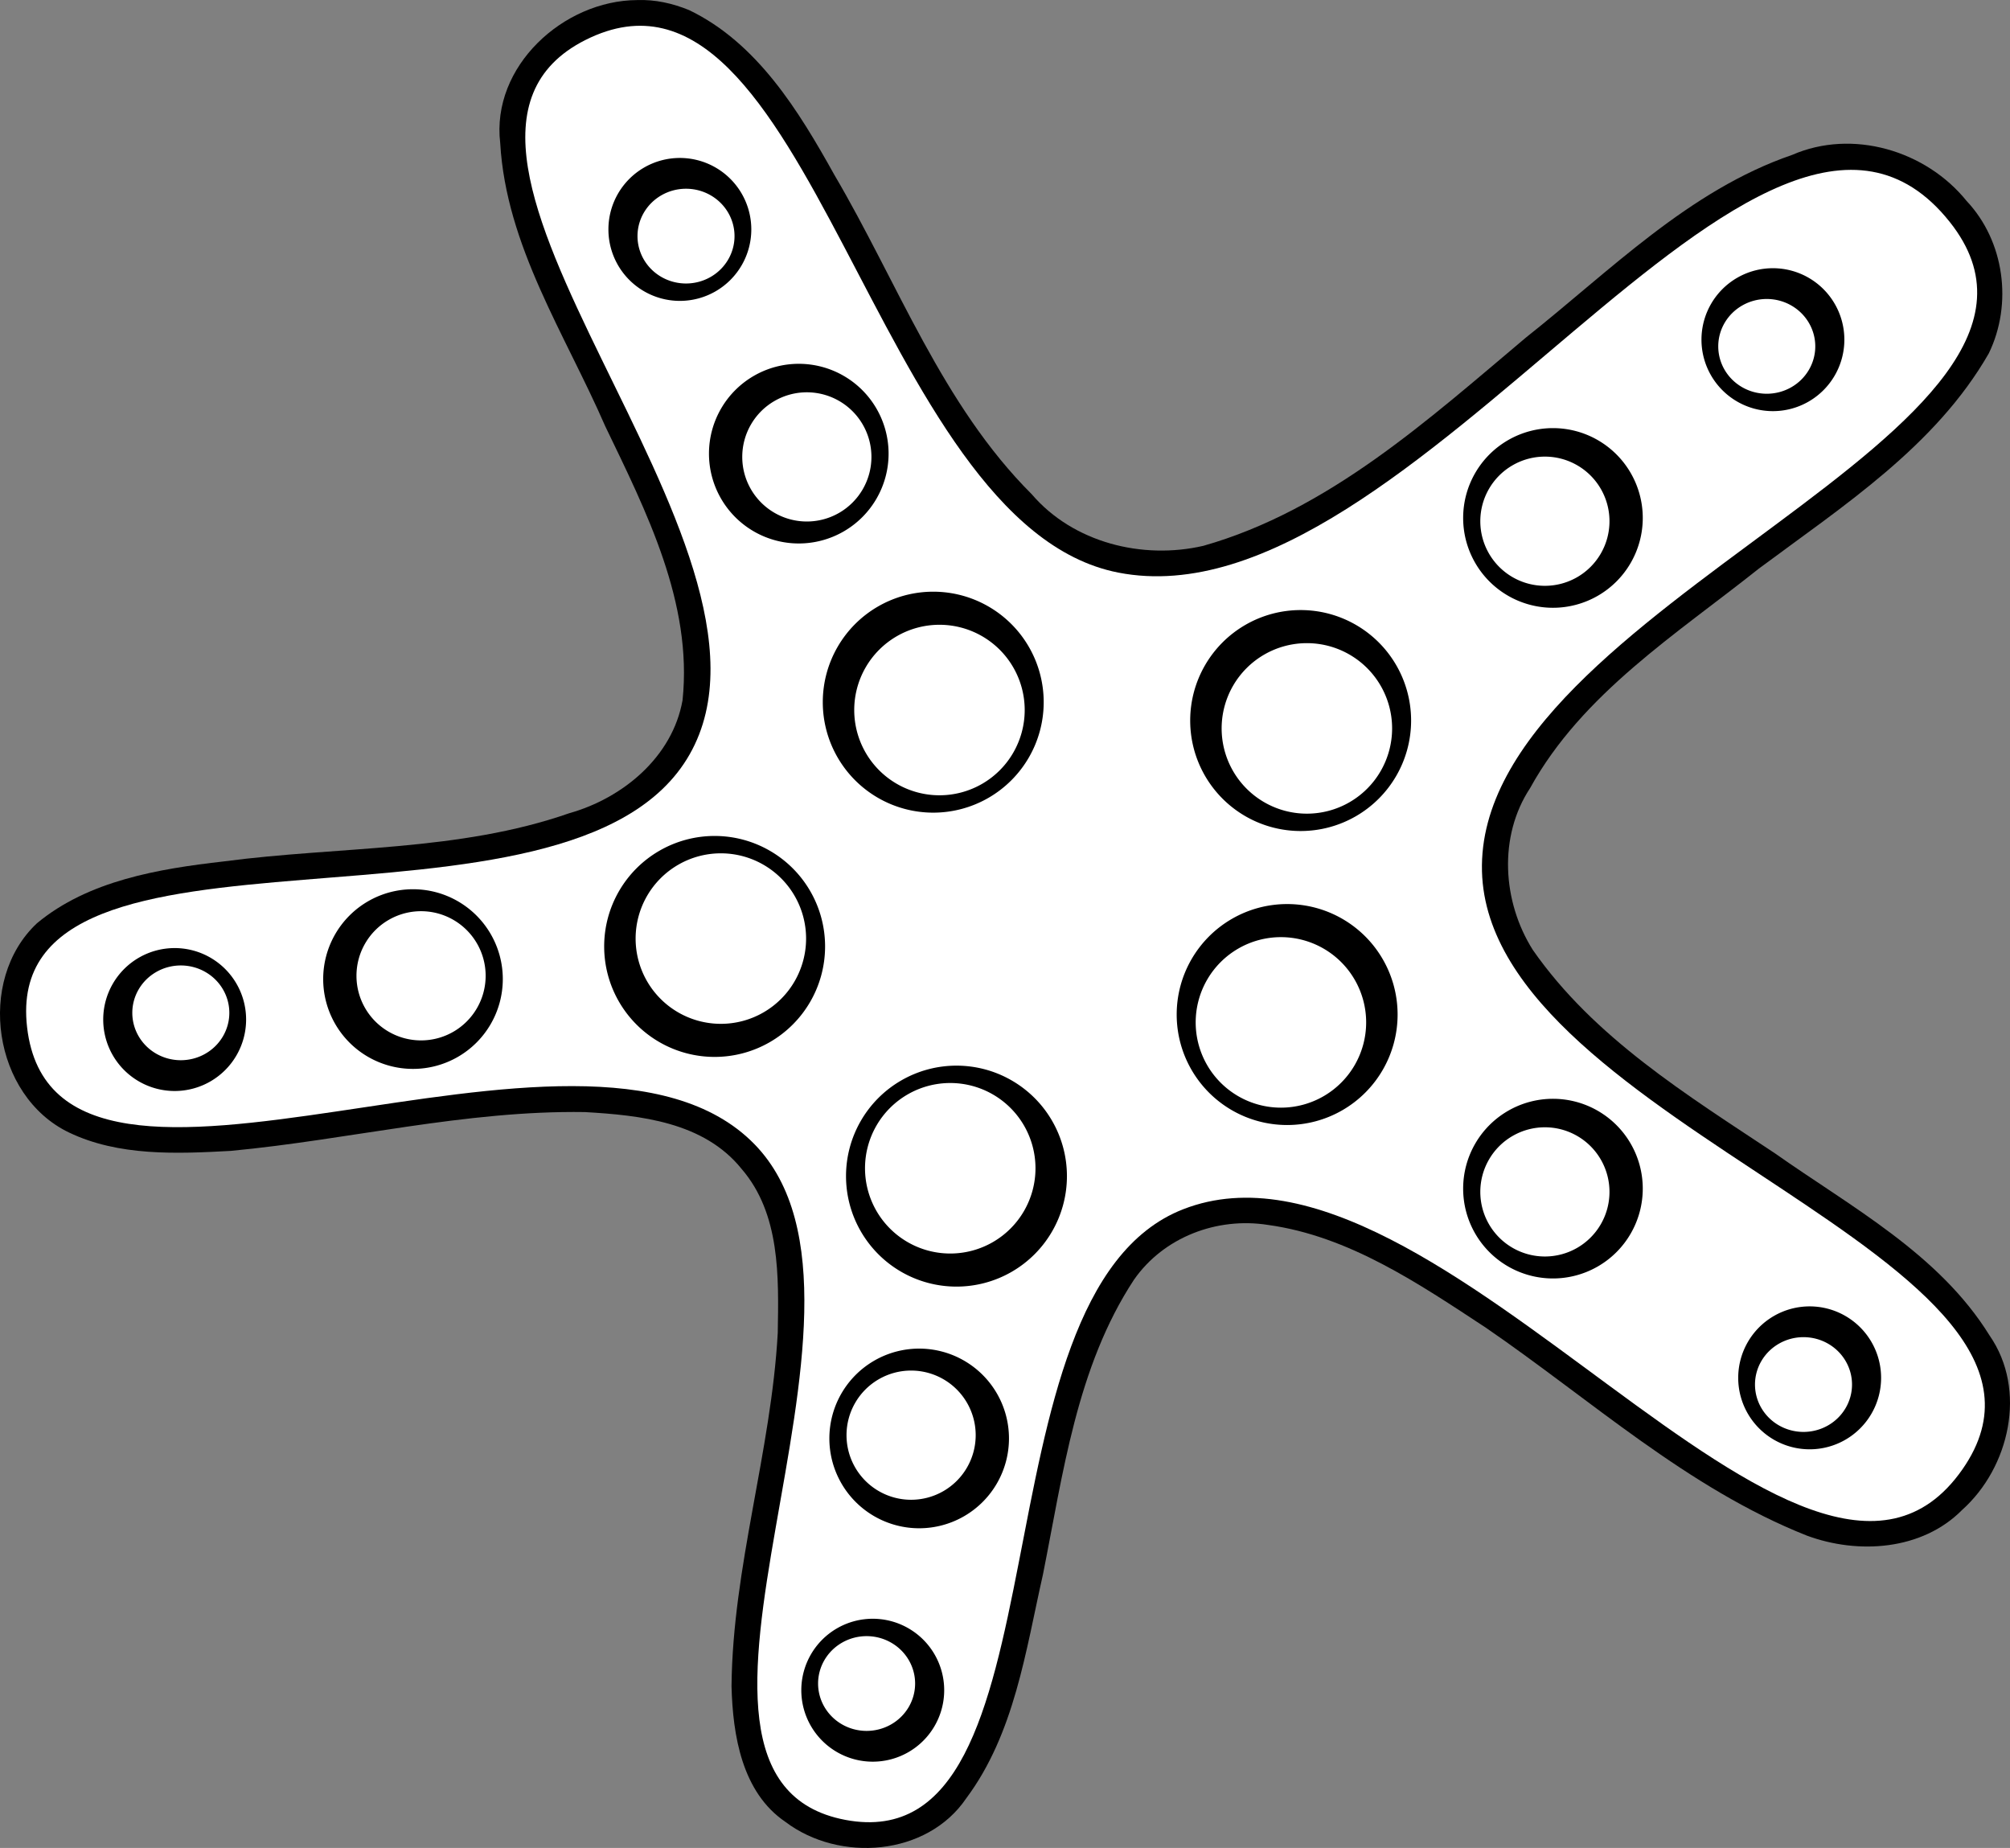
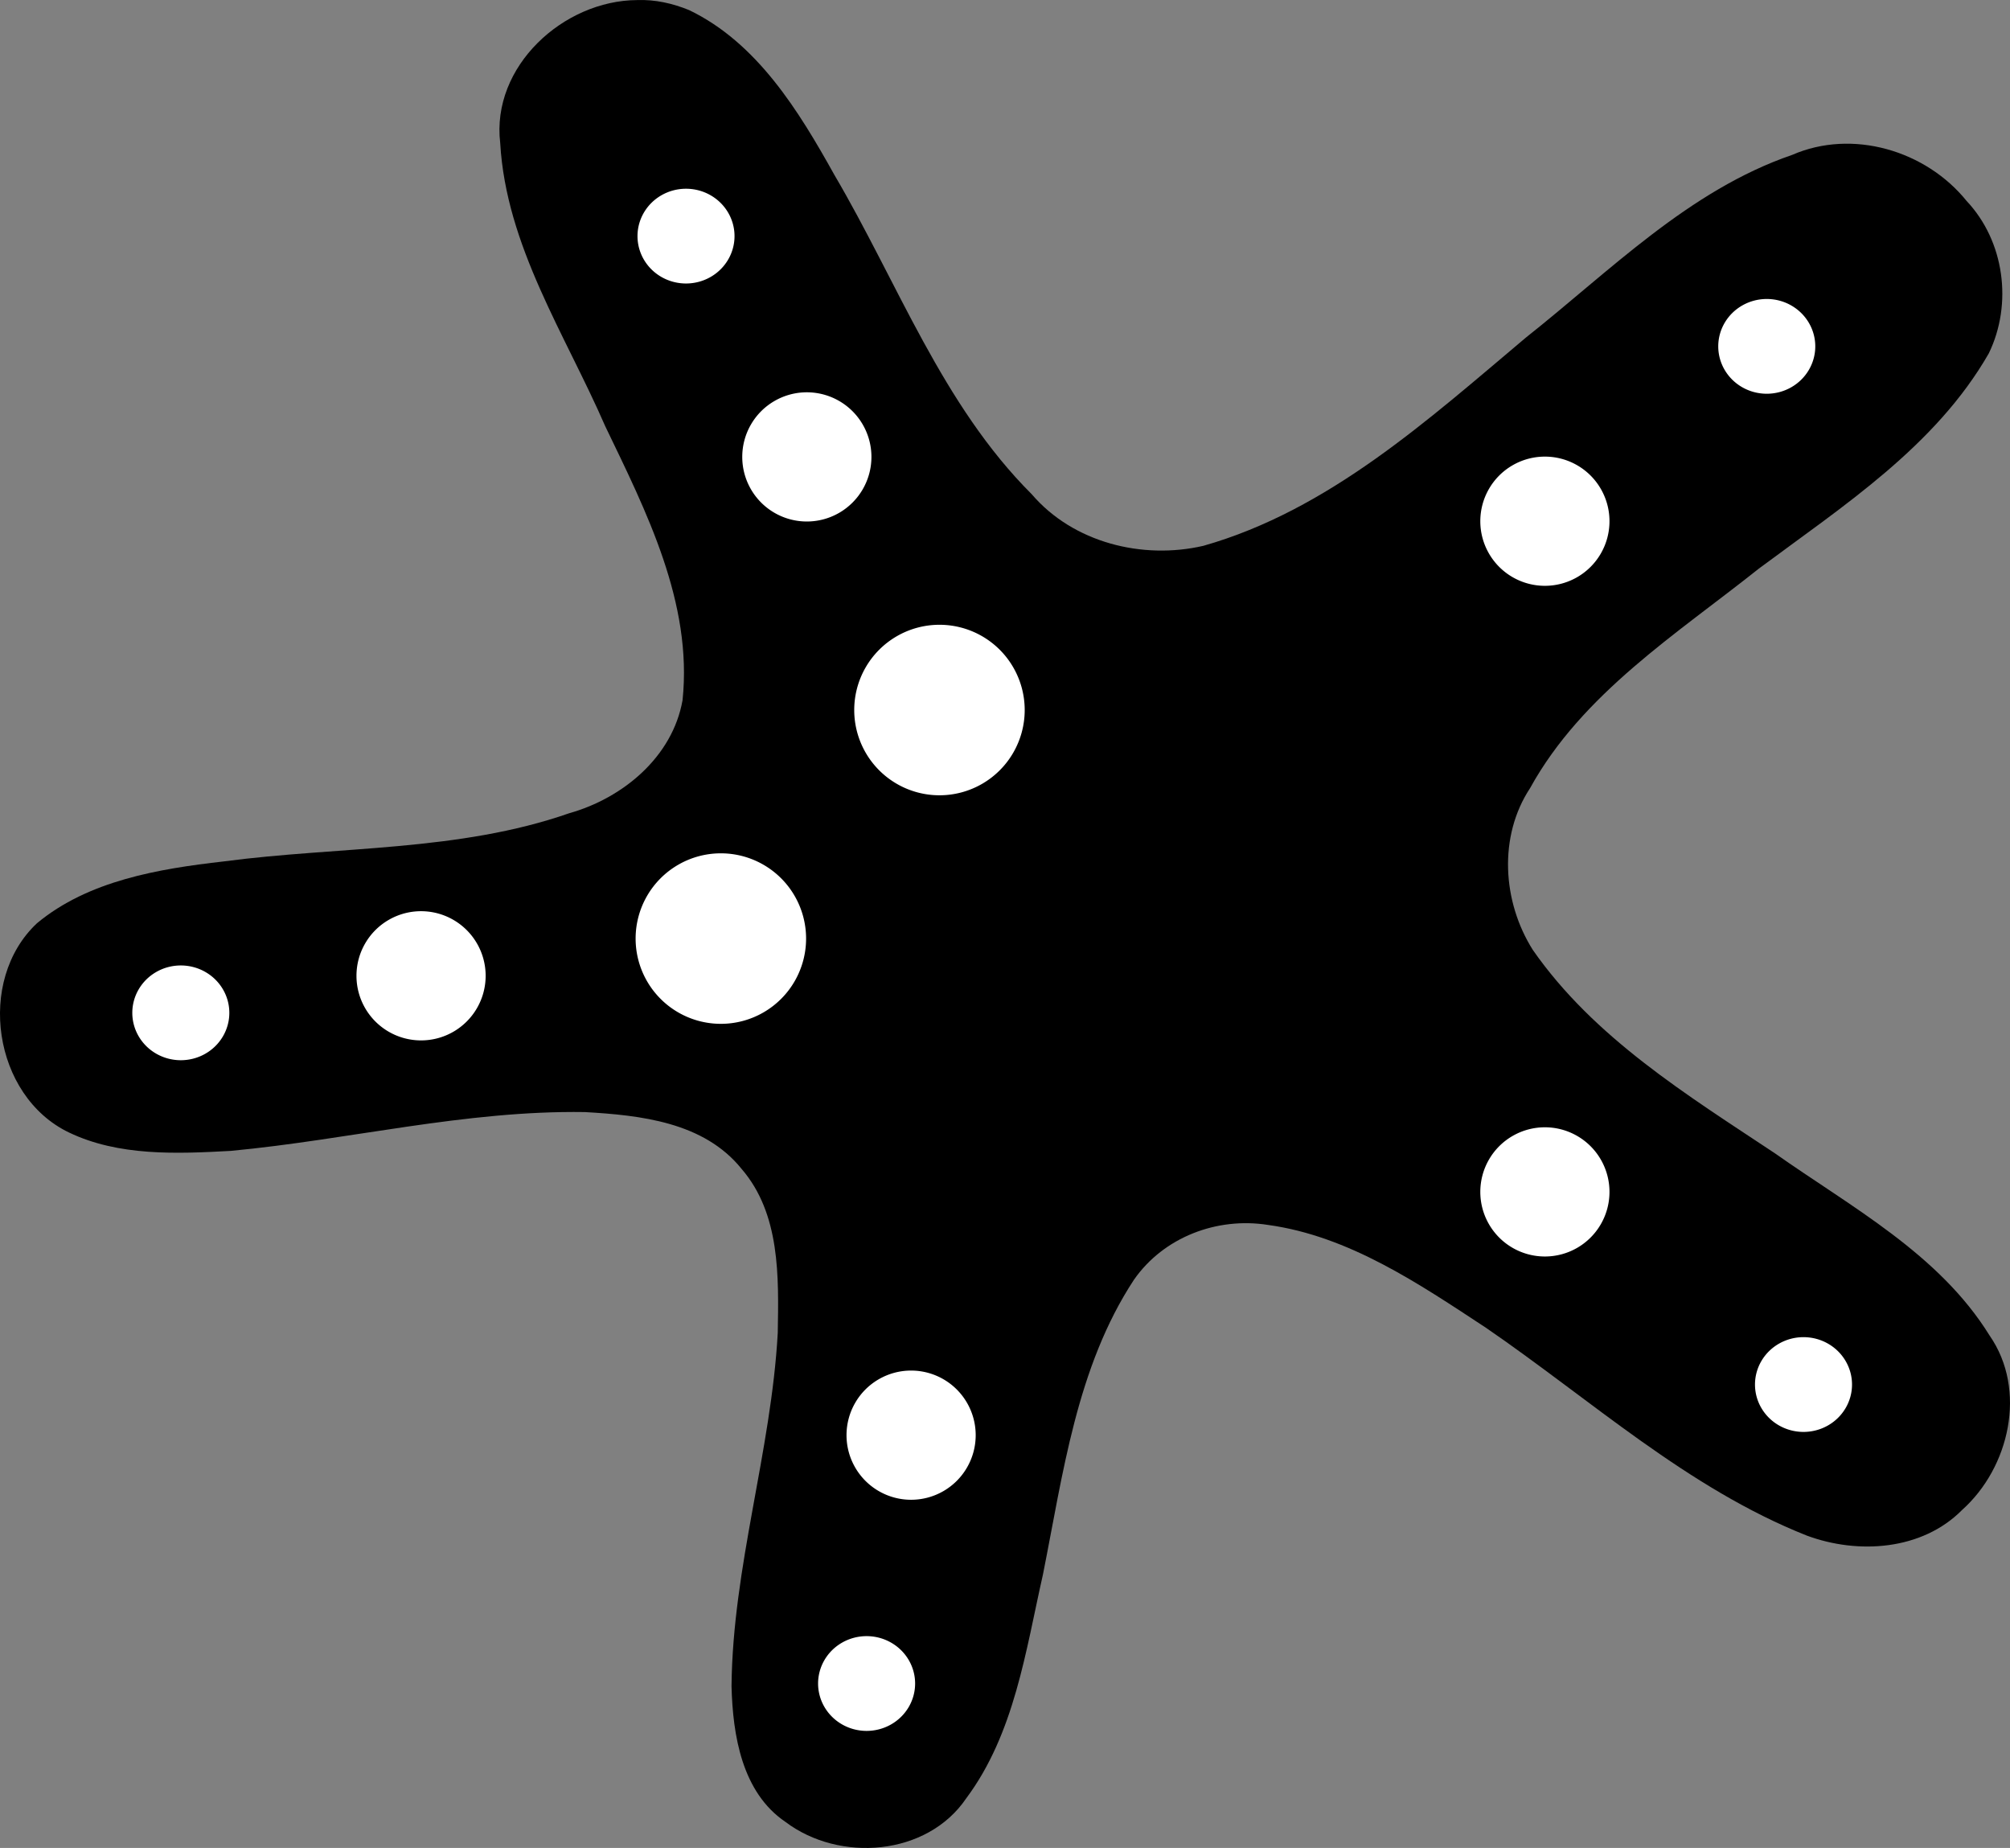
<svg xmlns="http://www.w3.org/2000/svg" version="1.1" width="625.22" height="574.691" id="svg4376">
  <rect width="100%" height="100%" fill="#808080" stroke="none" />
  <title id="title4551">Starfish - Monochrome</title>
  <defs id="defs4378" />
  <g transform="translate(-159.568,-95.13)" id="layer1">
    <path d="m 357.756,95.153 c -22.952,0.117 -45.436,20.645 -42.594,44.469 1.836,32.006 20.234,59.467 32.663,88.048 12.755,26.491 27.215,54.898 24.056,85.202 -3.123,17.687 -18.61,30.482 -35.222,35.153 -34.444,12.021 -71.672,10.244 -107.56,15.004 -20.136,2.294 -42.036,5.932 -58.031,19.219 -18.969,17.794 -13.655,53.749 9.938,65.062 15.45,7.421 33.532,6.655 50.34,5.731 36.81,-3.461 72.996,-12.639 110.128,-12.072 17.345,0.994 37.023,3.099 48.751,17.653 12.098,13.993 11.566,33.618 11.27,51.029 -2.046,36.917 -14.034,72.8 -14.38,109.878 0.389,15.231 3.221,32.997 16.767,42.188 16.794,12.688 44.06,10.656 56.25,-7.344 14.995,-20.109 18.459,-45.739 23.854,-69.601 6.25,-31.306 10.461,-64.497 28.303,-91.649 9.249,-13.275 25.837,-19.548 41.656,-17.062 25.235,3.464 46.993,18.3 67.82,31.979 32.629,22.361 62.672,49.916 99.836,64.646 16.008,5.926 35.864,4.576 48.281,-7.969 14.764,-13.198 20.306,-37.348 8.563,-54.25 -15.713,-25.412 -43.069,-39.947 -66.868,-56.736 -27.284,-18.116 -56.205,-35.874 -75.226,-63.202 -9.464,-15.012 -10.742,-35.278 -0.832,-50.315 16.234,-29.414 45.577,-47.888 71.139,-68.246 26.21,-19.492 54.959,-38.035 71.537,-66.94 7.473,-15.383 4.89,-34.894 -6.906,-47.406 -12.674,-15.7 -35.511,-22.498 -54.281,-14.312 -32.099,11.008 -56.606,36.062 -82.763,56.772 -30.456,25.604 -61.364,53.713 -100.362,64.791 -18.925,4.374 -40.455,-0.955 -53.375,-16.031 -27.892,-27.827 -41.671,-65.796 -61.375,-99.281 -11.067,-19.89 -24.026,-41.086 -45.187,-51.281 -5.146,-2.105 -10.609,-3.338 -16.188,-3.125 z" id="path4003" style="fill:#000000;stroke:none" />
-     <path d="m 341.742,107.531 c -66.912,33.562 69.382,157.192 32.325,222.234 -36.774,64.545 -214.641,11.063 -206.071,84.853 8.813,75.882 172.951,-18.338 226.274,36.365 49.328,50.605 -41.169,197.061 28.284,210.112 71.099,13.36 37.657,-163.622 105.056,-189.909 79.361,-30.953 193.807,150.751 242.437,80.812 45.391,-65.281 -147.381,-106.385 -149.503,-185.868 -2.214,-82.953 197.188,-137.141 145.462,-202.031 -58.317,-73.157 -166.781,127.049 -258.599,109.097 -76.644,-14.986 -95.859,-200.679 -165.665,-165.665 z" id="path4001" style="fill:#ffffff;stroke:none" />
    <g transform="translate(-704.776,-1720.628)" id="g4030">
      <path d="m 1198.041,2092.819 a 22.223,22.223 0 1 1 -44.447,0 22.223,22.223 0 1 1 44.447,0 z" transform="translate(-100,-205.714)" id="path4013" style="fill:#000000;fill-opacity:1;fill-rule:nonzero;stroke:none" />
      <path d="m 1198.041,2092.819 a 22.223,22.223 0 1 1 -44.447,0 22.223,22.223 0 1 1 44.447,0 z" transform="matrix(0.679,0,0,0.663,279.351,501.648)" id="path4019" style="fill:#ffffff;fill-opacity:1;fill-rule:nonzero;stroke:none" />
    </g>
    <path d="m 1198.041,2092.819 a 22.223,22.223 0 1 1 -44.447,0 22.223,22.223 0 1 1 44.447,0 z" transform="matrix(1.257,0,0,1.257,-1069.97,-2394.468)" id="path4015" style="fill:#000000;fill-opacity:1;fill-rule:nonzero;stroke:none" />
    <path d="m 1198.041,2092.819 a 22.223,22.223 0 1 1 -44.447,0 22.223,22.223 0 1 1 44.447,0 z" transform="matrix(0.904,0,0,0.904,-652.399,-1654.688)" id="path4034" style="fill:#ffffff;fill-opacity:1;fill-rule:nonzero;stroke:none" />
    <path d="m 1198.041,2092.819 a 22.223,22.223 0 1 1 -44.447,0 22.223,22.223 0 1 1 44.447,0 z" transform="matrix(1.546,0,0,1.546,-1367.957,-2922.003)" id="path4017" style="fill:#000000;fill-opacity:1;fill-rule:nonzero;stroke:none" />
    <path d="m 1198.041,2092.819 a 22.223,22.223 0 1 1 -44.447,0 22.223,22.223 0 1 1 44.447,0 z" transform="matrix(1.193,0,0,1.193,-950.957,-2180.794)" id="path4036" style="fill:#ffffff;fill-opacity:1;fill-rule:nonzero;stroke:none" />
    <g transform="matrix(-1,0,0,1,1786.859,-1686.342)" id="g4057">
-       <path d="m 1198.041,2092.819 a 22.223,22.223 0 1 1 -44.447,0 22.223,22.223 0 1 1 44.447,0 z" transform="translate(-100,-205.714)" id="path4059" style="fill:#000000;fill-opacity:1;fill-rule:nonzero;stroke:none" />
+       <path d="m 1198.041,2092.819 a 22.223,22.223 0 1 1 -44.447,0 22.223,22.223 0 1 1 44.447,0 " transform="translate(-100,-205.714)" id="path4059" style="fill:#000000;fill-opacity:1;fill-rule:nonzero;stroke:none" />
      <path d="m 1198.041,2092.819 a 22.223,22.223 0 1 1 -44.447,0 22.223,22.223 0 1 1 44.447,0 z" transform="matrix(0.679,0,0,0.663,279.351,501.648)" id="path4061" style="fill:#ffffff;fill-opacity:1;fill-rule:nonzero;stroke:none" />
    </g>
    <path d="m 1198.041,2092.819 a 22.223,22.223 0 1 1 -44.447,0 22.223,22.223 0 1 1 44.447,0 z" transform="matrix(-1.257,0,0,1.257,2120.626,-2374.468)" id="path4065" style="fill:#000000;fill-opacity:1;fill-rule:nonzero;stroke:none" />
    <path d="m 1198.041,2092.819 a 22.223,22.223 0 1 1 -44.447,0 22.223,22.223 0 1 1 44.447,0 z" transform="matrix(-0.904,0,0,0.904,1703.054,-1634.688)" id="path4067" style="fill:#ffffff;fill-opacity:1;fill-rule:nonzero;stroke:none" />
    <path d="m 1198.041,2092.819 a 22.223,22.223 0 1 1 -44.447,0 22.223,22.223 0 1 1 44.447,0 z" transform="matrix(1.546,0,0,1.546,-1253.672,-2916.289)" id="path4071" style="fill:#000000;fill-opacity:1;fill-rule:nonzero;stroke:none" />
-     <path d="m 1198.041,2092.819 a 22.223,22.223 0 1 1 -44.447,0 22.223,22.223 0 1 1 44.447,0 z" transform="matrix(1.193,0,0,1.193,-836.672,-2175.079)" id="path4073" style="fill:#ffffff;fill-opacity:1;fill-rule:nonzero;stroke:none" />
    <g transform="matrix(1,0,0,-1,-861.919,2299.296)" id="g4077">
      <path d="m 1198.041,2092.819 a 22.223,22.223 0 1 1 -44.447,0 22.223,22.223 0 1 1 44.447,0 z" transform="translate(-100,-205.714)" id="path4079" style="fill:#000000;fill-opacity:1;fill-rule:nonzero;stroke:none" />
      <path d="m 1198.041,2092.819 a 22.223,22.223 0 1 1 -44.447,0 22.223,22.223 0 1 1 44.447,0 z" transform="matrix(0.679,0,0,0.663,279.351,501.648)" id="path4081" style="fill:#ffffff;fill-opacity:1;fill-rule:nonzero;stroke:none" />
    </g>
    <path d="m 1198.041,2092.819 a 22.223,22.223 0 1 1 -44.447,0 22.223,22.223 0 1 1 44.447,0 z" transform="matrix(1.257,0,0,-1.257,-1189.97,3030.28)" id="path4085" style="fill:#000000;fill-opacity:1;fill-rule:nonzero;stroke:none" />
    <path d="m 1198.041,2092.819 a 22.223,22.223 0 1 1 -44.447,0 22.223,22.223 0 1 1 44.447,0 z" transform="matrix(0.904,0,0,-0.904,-772.399,2290.499)" id="path4087" style="fill:#ffffff;fill-opacity:1;fill-rule:nonzero;stroke:none" />
    <path d="m 1198.041,2092.819 a 22.223,22.223 0 1 1 -44.447,0 22.223,22.223 0 1 1 44.447,0 z" transform="matrix(1.546,0,0,-1.546,-1435.957,3624.957)" id="path4091" style="fill:#000000;fill-opacity:1;fill-rule:nonzero;stroke:none" />
    <path d="m 1198.041,2092.819 a 22.223,22.223 0 1 1 -44.447,0 22.223,22.223 0 1 1 44.447,0 z" transform="matrix(1.193,0,0,-1.193,-1018.957,2883.748)" id="path4093" style="fill:#ffffff;fill-opacity:1;fill-rule:nonzero;stroke:none" />
    <g transform="matrix(-1,0,0,-1,1506.859,2507.868)" id="g4097">
      <path d="m 1198.041,2092.819 a 22.223,22.223 0 1 1 -44.447,0 22.223,22.223 0 1 1 44.447,0 z" transform="translate(-100,-205.714)" id="path4099" style="fill:#000000;fill-opacity:1;fill-rule:nonzero;stroke:none" />
      <path d="m 1198.041,2092.819 a 22.223,22.223 0 1 1 -44.447,0 22.223,22.223 0 1 1 44.447,0 z" transform="matrix(0.679,0,0,0.663,279.351,501.648)" id="path4101" style="fill:#ffffff;fill-opacity:1;fill-rule:nonzero;stroke:none" />
    </g>
    <path d="m 1198.041,2092.819 a 22.223,22.223 0 1 1 -44.447,0 22.223,22.223 0 1 1 44.447,0 z" transform="matrix(-1.257,0,0,-1.257,1923.483,3173.137)" id="path4105" style="fill:#000000;fill-opacity:1;fill-rule:nonzero;stroke:none" />
    <path d="m 1198.041,2092.819 a 22.223,22.223 0 1 1 -44.447,0 22.223,22.223 0 1 1 44.447,0 z" transform="matrix(-0.904,0,0,-0.904,1505.911,2433.356)" id="path4107" style="fill:#ffffff;fill-opacity:1;fill-rule:nonzero;stroke:none" />
    <path d="m 1198.041,2092.819 a 22.223,22.223 0 1 1 -44.447,0 22.223,22.223 0 1 1 44.447,0 z" transform="matrix(-1.546,0,0,-1.546,2274.898,3696.386)" id="path4111" style="fill:#000000;fill-opacity:1;fill-rule:nonzero;stroke:none" />
-     <path d="m 1198.041,2092.819 a 22.223,22.223 0 1 1 -44.447,0 22.223,22.223 0 1 1 44.447,0 z" transform="matrix(-1.193,0,0,-1.193,1857.898,2955.177)" id="path4113" style="fill:#ffffff;fill-opacity:1;fill-rule:nonzero;stroke:none" />
    <g transform="matrix(-1,0,0,1,1798.288,-1363.485)" id="g4117">
-       <path d="m 1198.041,2092.819 a 22.223,22.223 0 1 1 -44.447,0 22.223,22.223 0 1 1 44.447,0 z" transform="translate(-100,-205.714)" id="path4119" style="fill:#000000;fill-opacity:1;fill-rule:nonzero;stroke:none" />
      <path d="m 1198.041,2092.819 a 22.223,22.223 0 1 1 -44.447,0 22.223,22.223 0 1 1 44.447,0 z" transform="matrix(0.679,0,0,0.663,279.351,501.648)" id="path4121" style="fill:#ffffff;fill-opacity:1;fill-rule:nonzero;stroke:none" />
    </g>
    <path d="m 1198.041,2092.819 a 22.223,22.223 0 1 1 -44.447,0 22.223,22.223 0 1 1 44.447,0 z" transform="matrix(-1.257,0,0,1.257,2120.625,-2165.897)" id="path4125" style="fill:#000000;fill-opacity:1;fill-rule:nonzero;stroke:none" />
    <path d="m 1198.041,2092.819 a 22.223,22.223 0 1 1 -44.447,0 22.223,22.223 0 1 1 44.447,0 z" transform="matrix(-0.904,0,0,0.904,1703.054,-1426.116)" id="path4127" style="fill:#ffffff;fill-opacity:1;fill-rule:nonzero;stroke:none" />
    <path d="m 1198.041,2092.819 a 22.223,22.223 0 1 1 -44.447,0 22.223,22.223 0 1 1 44.447,0 z" transform="matrix(-1.546,0,0,1.546,2377.755,-2824.86)" id="path4131" style="fill:#000000;fill-opacity:1;fill-rule:nonzero;stroke:none" />
-     <path d="m 1198.041,2092.819 a 22.223,22.223 0 1 1 -44.447,0 22.223,22.223 0 1 1 44.447,0 z" transform="matrix(-1.193,0,0,1.193,1960.755,-2083.651)" id="path4133" style="fill:#ffffff;fill-opacity:1;fill-rule:nonzero;stroke:none" />
  </g>
</svg>